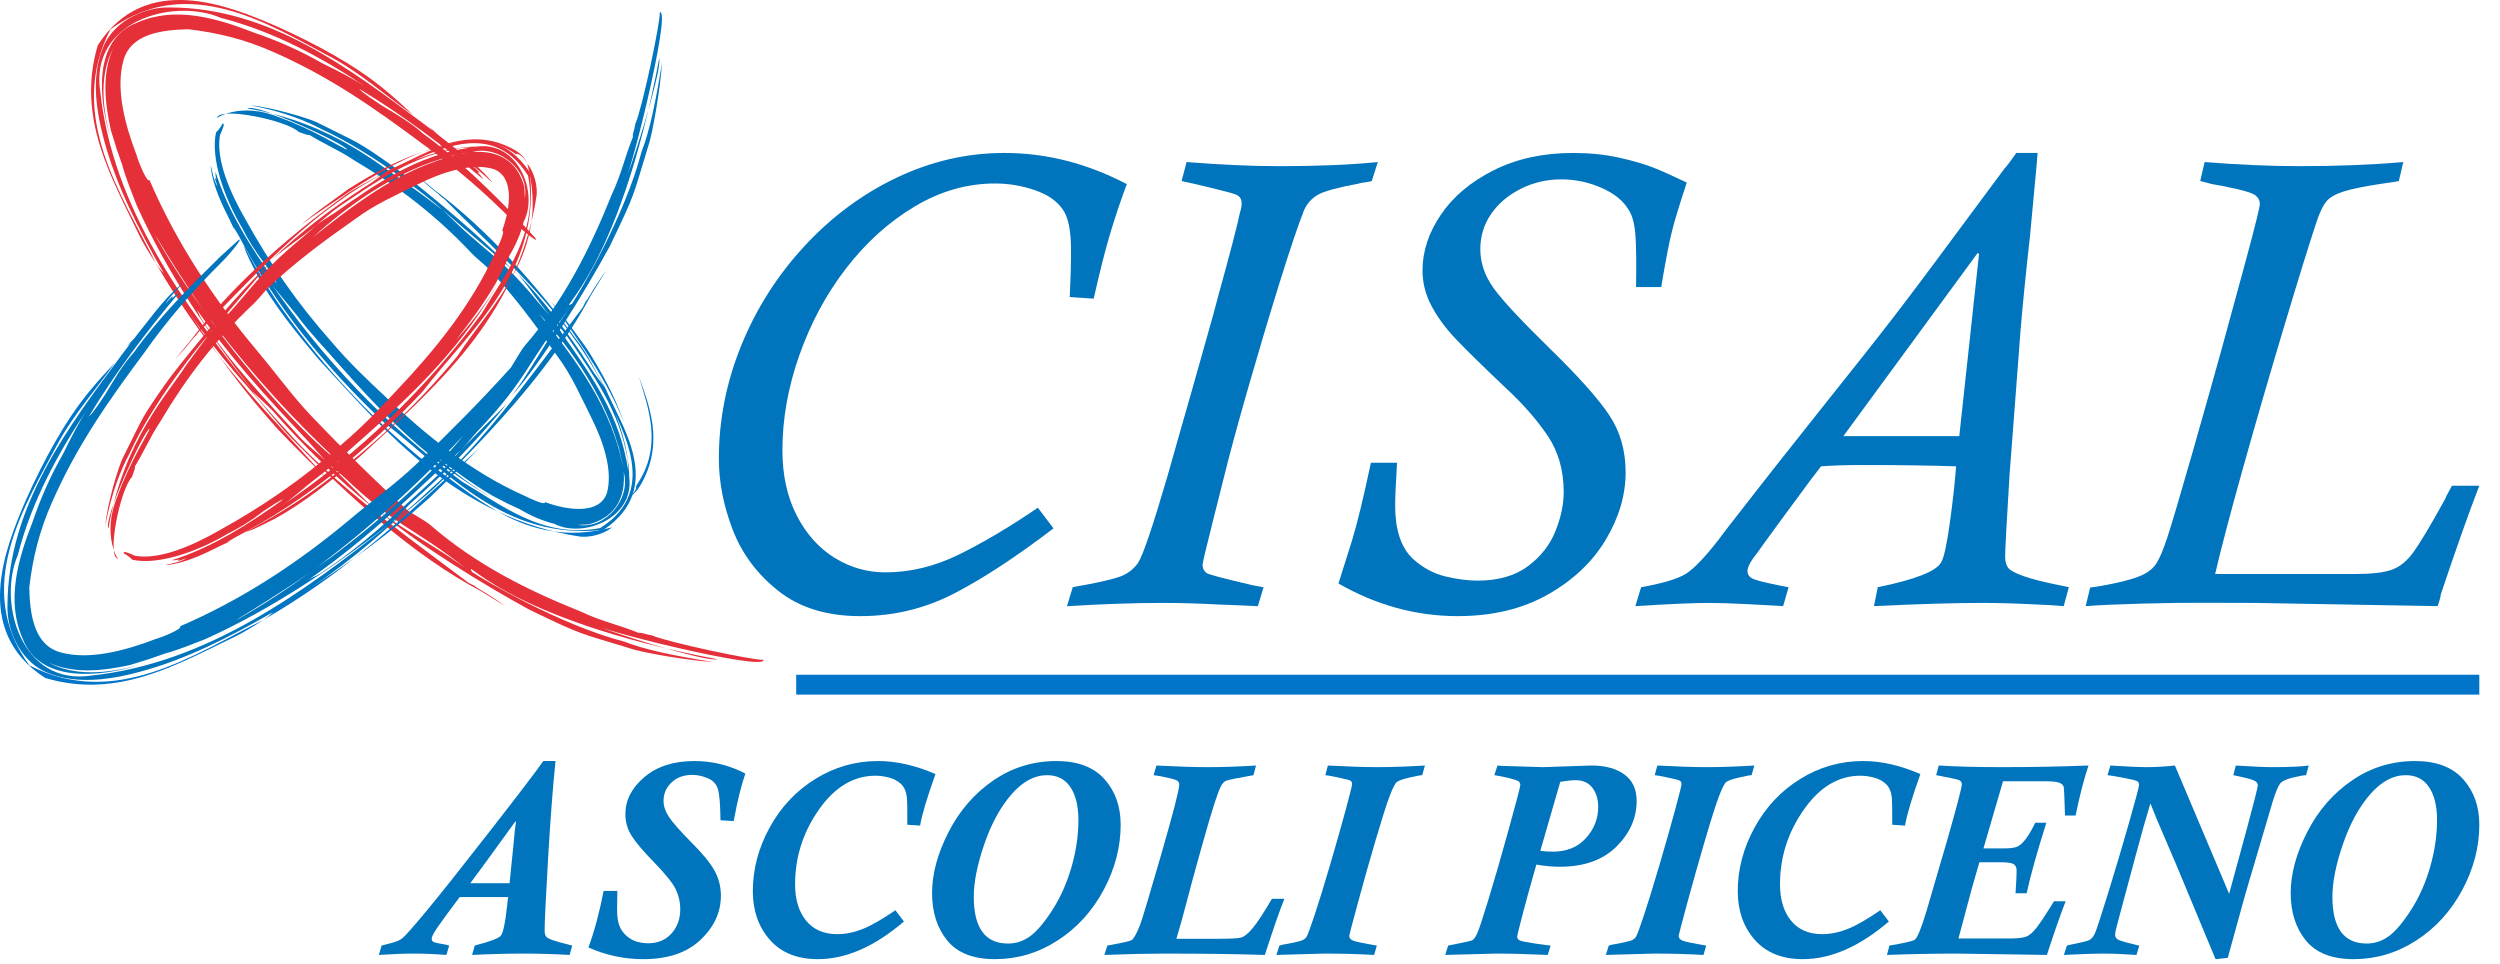
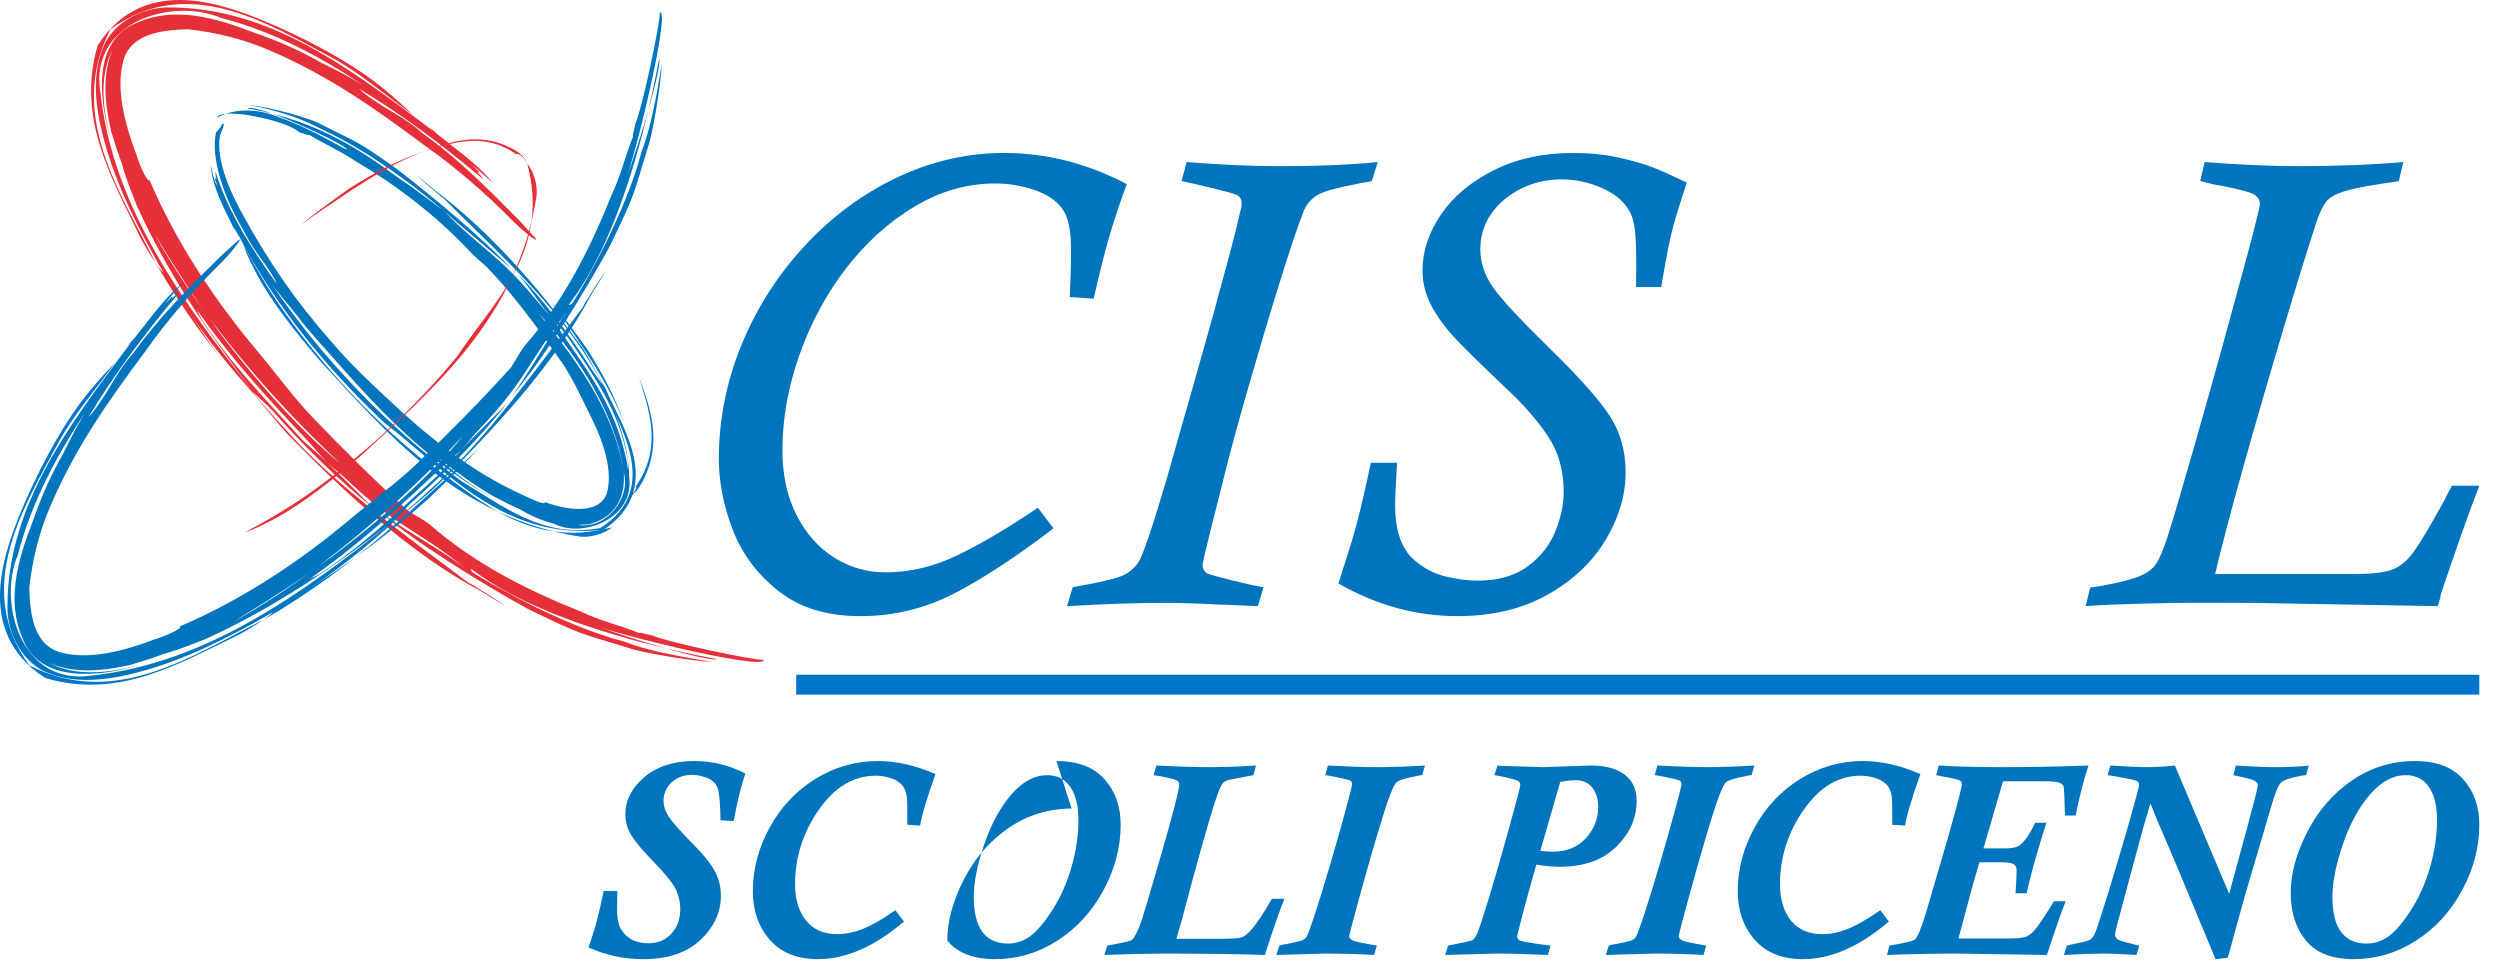
<svg xmlns="http://www.w3.org/2000/svg" width="100%" height="100%" viewBox="0 0 464 179" version="1.1" xml:space="preserve" style="fill-rule:evenodd;clip-rule:evenodd;stroke-linejoin:round;stroke-miterlimit:2;">
  <g id="loghi">
    <path d="M192.625,94.233l2.904,3.83c-6.936,5.294 -13.102,9.332 -18.495,12.115c-5.404,2.781 -11.192,4.176 -17.375,4.176c-6.186,0 -11.251,-1.562 -15.189,-4.674c-3.945,-3.115 -6.772,-6.906 -8.485,-11.379c-1.716,-4.47 -2.566,-8.856 -2.566,-13.155c0,-7.21 1.389,-14.226 4.165,-21.045c2.774,-6.818 6.672,-12.951 11.694,-18.391c5.018,-5.441 10.736,-9.686 17.153,-12.741c6.417,-3.054 13.075,-4.581 19.971,-4.581c7.795,0 15.37,1.928 22.734,5.789c-1.024,2.72 -2.011,5.634 -2.957,8.732c-0.944,3.098 -2.008,7.274 -3.189,12.523l-4.447,-0.298c0.154,-2.998 0.238,-5.898 0.238,-8.702c0,-3.711 -0.532,-6.257 -1.596,-7.638c-1.067,-1.54 -2.797,-2.713 -5.182,-3.523c-2.386,-0.809 -4.828,-1.215 -7.308,-1.215c-5.209,0 -10.2,1.436 -14.978,4.296c-4.771,2.86 -8.994,6.672 -12.66,11.426c-3.671,4.758 -6.561,10.114 -8.673,16.076c-2.111,5.955 -3.165,11.858 -3.165,17.699c0,4.62 0.877,8.649 2.634,12.081c1.752,3.433 4.088,6.056 7.009,7.876c2.921,1.814 6.079,2.721 9.471,2.721c4.578,0 9.107,-1.088 13.584,-3.279c4.48,-2.189 9.385,-5.096 14.708,-8.719" style="fill:#0075bd;fill-rule:nonzero;" />
    <path d="M255.725,30.075l-1.12,3.523c-0.08,0.04 -0.298,0.09 -0.65,0.148c-0.354,0.063 -0.722,0.12 -1.097,0.177c-0.374,0.06 -0.599,0.11 -0.676,0.15c-3.827,0.71 -6.327,1.389 -7.511,2.041c-1.177,0.652 -2.071,1.626 -2.653,2.931c-1.064,2.68 -2.57,7.15 -4.52,13.4c-1.947,6.256 -3.901,12.808 -5.869,19.65c-1.967,6.841 -3.499,12.512 -4.6,17.016c-0.04,0.193 -0.689,2.777 -1.95,7.745c-1.259,4.972 -1.884,7.639 -1.884,7.993c0,0.595 0.231,1.087 0.706,1.479c0.311,0.277 3.202,1.044 8.672,2.309l1.944,0.354l-1.061,3.523c-1.887,-0.104 -4.226,-0.204 -7.023,-0.304c-3.851,-0.208 -7.394,-0.308 -10.619,-0.308c-5.236,0 -11.161,0.2 -17.786,0.612l1.068,-3.523c0.036,0 0.177,-0.03 0.411,-0.087c0.234,-0.057 0.552,-0.12 0.944,-0.181c0.391,-0.056 0.789,-0.124 1.187,-0.208c3.544,-0.669 5.852,-1.257 6.916,-1.776c1.061,-0.508 1.947,-1.258 2.663,-2.244c0.9,-1.379 2.71,-6.709 5.427,-15.98c0.117,-0.468 0.836,-2.998 2.148,-7.575c1.321,-4.573 2.135,-7.433 2.453,-8.582c0.822,-2.96 1.722,-6.119 2.679,-9.495c0.967,-3.372 1.687,-5.988 2.155,-7.842c2.128,-7.655 3.486,-12.861 4.075,-15.625c0.197,-0.589 0.295,-1.144 0.295,-1.656c0,-0.786 -0.339,-1.317 -1.004,-1.596c-0.392,-0.197 -1.938,-0.622 -4.631,-1.271c-2.7,-0.652 -4.54,-1.077 -5.514,-1.275l0.937,-3.523c6.374,0.509 12.135,0.767 17.291,0.767c7.086,0 13.155,-0.258 18.197,-0.767" style="fill:#0075bd;fill-rule:nonzero;" />
    <path d="M254.441,85.881l4.852,0c-0.118,2.048 -0.211,3.718 -0.269,4.999c-0.057,1.278 -0.083,2.275 -0.083,2.981c0,4.459 1.08,7.735 3.255,9.823c1.82,1.656 3.821,2.751 6.016,3.286c2.191,0.528 4.199,0.796 6.012,0.796c3.831,0 6.943,-0.887 9.335,-2.663c2.389,-1.774 4.098,-3.942 5.122,-6.504c1.031,-2.567 1.542,-4.989 1.542,-7.278c0,-4.024 -0.993,-7.501 -2.97,-10.438c-1.992,-2.941 -4.491,-5.805 -7.508,-8.612c-4.491,-4.252 -7.693,-7.391 -9.606,-9.414c-1.911,-2.032 -3.409,-4.08 -4.49,-6.15c-1.087,-2.061 -1.629,-4.239 -1.629,-6.524c0,-3.543 1.137,-6.99 3.405,-10.335c2.266,-3.35 5.531,-6.093 9.787,-8.241c4.266,-2.145 9.191,-3.218 14.794,-3.218c3.036,0 5.866,0.291 8.489,0.873c2.62,0.585 4.741,1.201 6.36,1.844c1.619,0.641 3.687,1.568 6.21,2.776c-1.339,4.065 -2.249,7.043 -2.724,8.936c-0.475,1.891 -1.044,4.765 -1.712,8.632l-0.302,1.834l-4.677,0c0.077,-4.38 0.04,-7.598 -0.117,-9.673c-0.16,-2.067 -0.575,-3.617 -1.245,-4.64c-0.987,-1.696 -2.676,-3.065 -5.062,-4.112c-2.392,-1.043 -4.868,-1.569 -7.434,-1.569c-2.723,0 -5.253,0.595 -7.585,1.777c-2.326,1.184 -4.156,2.743 -5.477,4.673c-1.321,1.938 -1.984,4.106 -1.984,6.508c0,2.526 0.82,4.935 2.463,7.22c1.635,2.288 5.185,6.093 10.639,11.419c5.212,5.089 8.829,9.154 10.847,12.191c2.017,3.038 3.021,6.569 3.021,10.593c0,4.22 -1.231,8.392 -3.697,12.514c-2.466,4.122 -6.056,7.514 -10.766,10.177c-4.714,2.661 -10.289,3.992 -16.719,3.992c-7.692,0 -15.066,-2.021 -22.119,-6.053c1.101,-3.436 1.93,-6.056 2.486,-7.872c0.549,-1.811 1.098,-3.861 1.652,-6.15c0.549,-2.288 1.182,-5.085 1.888,-8.398" style="fill:#0075bd;fill-rule:nonzero;" />
-     <path d="M342.126,80.95l21.516,0l3.663,-33.785l-0.234,-0.234l-24.946,34.019Zm41.849,28.041l-0.947,3.506c-2.051,-0.163 -4.095,-0.277 -6.143,-0.355c-3.236,-0.164 -6.307,-0.24 -9.224,-0.24c-4.889,0 -11.506,0.197 -19.857,0.595l0.71,-3.506c6.931,-1.419 10.853,-2.958 11.759,-4.617c0.512,-0.833 1.044,-3.215 1.593,-7.163c0.552,-3.951 0.95,-7.505 1.185,-10.659c-4.651,-0.162 -10.419,-0.242 -17.315,-0.242c-3.075,0 -5.657,0.08 -7.745,0.242c-0.471,0.631 -0.823,1.08 -1.041,1.358c-0.214,0.277 -0.518,0.672 -0.913,1.184c-0.826,1.104 -2.633,3.56 -5.41,7.34c-2.777,3.794 -4.226,5.786 -4.343,5.99c-1.302,1.615 -1.95,2.799 -1.95,3.552c0,0.589 0.277,1.041 0.829,1.359c0.553,0.314 2.205,0.746 4.966,1.302c1.184,0.241 1.789,0.354 1.83,0.354l-1.004,3.506c-1.262,-0.083 -3.39,-0.203 -6.388,-0.355c-3.074,-0.164 -5.573,-0.24 -7.501,-0.24c-2.602,0 -7.116,0.197 -13.54,0.595l1.065,-3.506c3.981,-0.709 6.727,-1.529 8.247,-2.456c1.516,-0.93 3.576,-3.071 6.176,-6.427c0.471,-0.673 1.508,-2.02 3.105,-4.054c1.592,-2.032 3.034,-3.875 4.313,-5.535c1.278,-1.656 2.468,-3.172 3.576,-4.556l7.862,-9.917c3.701,-4.644 6.414,-8.057 8.127,-10.222c1.717,-2.164 3.507,-4.453 5.377,-6.875c1.873,-2.423 4.416,-5.788 7.628,-10.101c3.209,-4.306 7.559,-10.165 13.035,-17.568c0.275,-0.271 0.666,-0.767 1.178,-1.476c0.515,-0.709 0.849,-1.181 1.007,-1.415l3.962,0c-0.041,0.632 -0.225,2.727 -0.563,6.287c-0.335,3.563 -0.622,6.625 -0.856,9.183c-0.278,2.403 -0.592,5.354 -0.951,8.861c-0.351,3.499 -0.628,6.483 -0.826,8.946c-0.194,2.459 -0.442,5.697 -0.736,9.716c-0.298,4.011 -0.72,9.562 -1.272,16.645c-0.548,8.926 -0.826,14.015 -0.826,15.279c0,0.868 0.178,1.546 0.533,2.045c0.35,0.489 1.311,1.017 2.867,1.573c1.558,0.548 3.81,1.12 6.768,1.713c1.181,0.241 1.733,0.354 1.653,0.354" style="fill:#0075bd;fill-rule:nonzero;" />
    <path d="M408.361,33.598l0.82,-3.522c6.361,0.508 12.229,0.762 17.612,0.762c7.006,0 13.426,-0.254 19.261,-0.762l-0.833,3.522c-0.511,0.121 -1.515,0.278 -3.014,0.476c-3.196,0.471 -5.577,0.953 -7.157,1.445c-1.572,0.495 -2.663,1.117 -3.279,1.867c-0.612,0.746 -1.211,1.994 -1.8,3.727c-1.375,4.142 -3.388,10.63 -6.032,19.465c-2.653,8.83 -5.173,17.515 -7.568,26.053c-2.392,8.542 -4.145,15.177 -5.242,19.907l25.862,0c3.151,0 5.464,-0.267 6.942,-0.795c1.479,-0.533 2.818,-1.626 4.019,-3.286c1.207,-1.656 3.168,-4.948 5.885,-9.883c0.113,-0.315 0.304,-0.697 0.555,-1.148c0.261,-0.455 0.491,-0.88 0.683,-1.271l5.085,0c-1.854,4.757 -4.236,11.479 -7.156,20.178c0,0.267 -0.094,0.709 -0.295,1.311c-0.191,0.606 -0.294,0.891 -0.294,0.853c-0.117,0 -6.856,-0.124 -20.212,-0.354l-13.601,-0.241c-3.101,0 -6.152,-0.01 -9.153,-0.027c-3.005,-0.023 -6.813,0.027 -11.419,0.141c-4.607,0.12 -8.244,0.277 -10.928,0.481l0.83,-3.449c0.12,0 0.887,-0.114 2.302,-0.351c3.189,-0.585 5.497,-1.181 6.916,-1.774c1.418,-0.589 2.432,-1.361 3.044,-2.308c0.616,-0.944 1.295,-2.539 2.041,-4.788c0.9,-2.76 2.51,-8.2 4.828,-16.32c2.316,-8.124 4.066,-14.32 5.243,-18.599c1.178,-4.273 2.466,-8.977 3.854,-14.103c1.399,-5.122 2.289,-8.515 2.683,-10.171c0.392,-1.615 0.589,-2.543 0.589,-2.78c0,-0.629 -0.274,-1.16 -0.826,-1.596c-0.435,-0.357 -1.593,-0.749 -3.473,-1.181c-1.883,-0.431 -3.379,-0.729 -4.48,-0.89" style="fill:#0075bd;fill-rule:nonzero;" />
    <path d="M28.097,42.425c2.652,4.818 5.564,9.41 8.683,13.771c8.269,12.01 18.98,23.9 26.362,29.784c-9.377,-8.702 -18.311,-18.629 -26.362,-29.784c7.804,10.509 1.626,3.277 -7.482,-11.756c-0.226,-0.338 -0.714,-1.058 -1.201,-2.015m-2.702,-4.246c-0.984,-2.547 -2.009,-4.978 -2.734,-7.649l-0.958,-2.728l-1.133,-3.648c-1.096,-4.978 -1.722,-10.457 0.434,-15.133c-2.453,4.554 -2.19,10.546 -0.436,16.787c-2.298,-7.355 -3.386,-18.459 4.892,-21.607c7.065,-3.118 14.79,-0.833 21.648,1.842c4.334,1.468 8.561,3.326 12.702,5.702c3.012,1.456 5.93,2.944 8.632,4.754c-8.442,-5.714 -17.543,-10.635 -27.45,-13.181c-8.889,-3.807 -24.402,0.64 -22.385,13.682c2.32,21.528 15.439,39.32 28.53,55.847c-8.425,-10.941 -15.995,-22.023 -21.742,-34.668m70.027,3.064c-5.521,-5.586 -10.872,-10.212 -16.796,-14.381c-8.971,-6.683 -17.314,-12.582 -27.983,-17.252c-5.319,-2.357 -10.376,-3.555 -15.699,-4.179c-4.921,0.119 -10.759,0.822 -12.068,5.918c-1.385,5.074 0.23,11.614 2.507,17.526c0.357,1.338 1.958,5.148 2.36,4.536c4.963,11.575 11.949,22.124 19.906,31.609c3.36,3.979 6.552,8.419 10.156,12.215c5.889,6.158 11.796,12.019 17.974,17.6c0.98,0.632 3.181,1.859 3.926,2.467c8.638,7.527 18.284,12.275 28.156,16.235c3.793,1.802 7.006,2.431 10.702,3.938c0.434,-0.151 1.295,0.292 2.422,0.445c2.83,1.269 19.139,4.713 20.719,4.538c0.596,2.3 -32.574,-5.977 -31.837,-6.76c0.558,0.777 21.167,7.298 23.257,6.655c-39.883,-7.535 -47.285,-19.464 -45.518,-16.184c2.235,1.479 16.198,9.787 28.325,12.938c3.59,1.43 9.04,2.584 16.38,3.754c-4.411,-0.222 -13.479,-1.794 -15.501,-2.562c-9.538,-2.935 -8.224,-2.164 -18.516,-7.116c-8.209,-4.461 -21.996,-12.932 -27.965,-18.379c3.198,2.723 11.884,7.377 16.663,11.104c-10.391,-8.214 -13.037,-7.745 -23.147,-17.371c-0.941,-0.888 -2.162,-1.79 -3.332,-2.906c-1.028,-1.152 -1.994,-2.24 -3.215,-3.608c-7.816,-8.286 -14.62,-15.683 -21.042,-24.941c0.583,0.771 0.691,1.447 1.237,2.272c5.343,8.147 11.162,14.079 18.037,21.663c1.312,1.472 3.538,3.121 4.983,4.614c3.048,2.918 5.703,5.607 8.513,8.416c-6.201,-4.945 -12.861,-11.441 -18.445,-17.829c-1.229,-1.258 -2.844,-2.683 -3.847,-3.638c2.473,3.066 5.19,5.924 7.847,8.865c9.484,10.18 24.408,20.653 32.348,26.708c0.269,0.132 0.536,0.268 1.068,0.535l0.468,0.359c1.679,0.994 3.651,2.232 5.365,3.49l-4.587,-2.83c-12.475,-6.575 -24.543,-17.589 -35.124,-28.356c-2.356,-2.4 -5.764,-6.824 -7.982,-9.343c-6.618,-7.346 -12.737,-15.756 -17.57,-24.521c-4.354,-7.886 -8.305,-16.132 -10.138,-25.226c-0.847,-4.487 -1.153,-9.507 0.997,-14.145c2.295,-4.574 7.799,-6.88 12.161,-6.733c18.53,0.06 33.36,11.437 46.824,21.425l1.898,1.441l-0.7,-0.773l1.663,1.513c3.413,2.771 7.017,5.209 9.824,8.51c1.119,1.379 -2.232,-2.165 -3.478,-2.757c0.759,0.595 1.43,1.306 1.43,1.306c0,0 -0.223,-0.022 -0.448,-0.048c0.587,0.459 0.805,0.881 1.128,1.315c-7.249,-6.13 -14.875,-11.89 -23.065,-16.836c0.742,0.907 3.156,2.374 4.255,3.142c2.711,1.623 5.45,3.215 7.597,5.181c6.576,4.694 12.474,10.626 17.907,16.156l2.856,3.141c1.104,1.36 -1.822,-0.847 -3.856,-2.856" style="fill:#e52f39;fill-rule:nonzero;" />
    <path d="M61.916,10.87c5.275,2.915 9.906,7.046 14.756,10.468c-1.674,-1.555 -3.155,-2.955 -5.246,-4.677c-5.64,-4.672 -12.977,-8.575 -20.031,-11.757c-8.946,-3.884 -24.43,-10.243 -33.243,3.49c-4.077,13.638 2.742,24.898 7.81,35.504c0.518,1.069 1.858,3.324 2.949,4.954c-6.314,-12.826 -16.657,-27.41 -8.416,-43.404c14.529,-10.637 29.781,-0.747 41.421,5.422" style="fill:#e52f39;fill-rule:nonzero;" />
-     <path d="M51.695,79.812c3.02,3.164 6.102,6.218 9.104,9.139c-2.546,-2.842 -6.067,-6.583 -8.835,-9.7c-3.977,-4.289 -7.835,-8.706 -11.385,-13.289c3.357,4.737 7.036,9.32 11.116,13.85" style="fill:#e52f39;fill-rule:nonzero;" />
    <path d="M28.91,48.851l1.867,3.122c2.932,4.76 6.193,9.479 9.801,13.988c-3.62,-4.925 -6.81,-10.084 -9.96,-15.344c-0.249,0.172 -0.949,-0.616 -1.708,-1.766" style="fill:#e52f39;fill-rule:nonzero;" />
    <path d="M42.426,115.888c4.818,-2.651 9.414,-5.566 13.771,-8.686c12.01,-8.268 23.9,-18.979 29.786,-26.362c-8.708,9.377 -18.634,18.315 -29.786,26.362c10.509,-7.804 3.28,-1.626 -11.757,7.485c-0.337,0.223 -1.054,0.714 -2.014,1.201m-4.244,2.702c-2.549,0.984 -4.98,2.009 -7.648,2.735l-2.731,0.959l-3.646,1.133c-4.98,1.091 -10.459,1.72 -15.136,-0.441c4.552,2.459 10.55,2.195 16.788,0.441c-7.354,2.301 -18.459,3.383 -21.606,-4.894c-3.119,-7.066 -0.836,-14.79 1.838,-21.649c1.468,-4.335 3.326,-8.561 5.702,-12.705c1.457,-3.009 2.944,-5.929 4.751,-8.632c-5.711,8.445 -10.631,17.546 -13.178,27.454c-3.802,8.888 0.64,24.398 13.686,22.387c21.529,-2.32 39.319,-15.442 55.843,-28.529c-10.94,8.422 -22.02,15.991 -34.663,21.741m3.06,-70.032c-5.587,5.523 -10.212,10.872 -14.382,16.795c-6.68,8.972 -12.581,17.314 -17.252,27.983c-2.354,5.32 -3.556,10.379 -4.176,15.699c0.119,4.924 0.822,10.759 5.921,12.071c5.071,1.388 11.615,-0.227 17.524,-2.507c1.337,-0.355 5.147,-1.957 4.535,-2.357c11.575,-4.966 22.121,-11.949 31.609,-19.909c3.98,-3.357 8.419,-6.552 12.218,-10.153c6.158,-5.893 12.016,-11.799 17.597,-17.977c0.632,-0.98 1.859,-3.184 2.467,-3.926c7.527,-8.637 12.272,-18.286 16.235,-28.156c1.799,-3.796 2.428,-7.008 3.935,-10.705c-0.15,-0.433 0.295,-1.295 0.445,-2.422c1.272,-2.83 4.714,-19.138 4.538,-20.722c2.3,-0.592 -5.974,32.577 -6.756,31.841c0.776,-0.558 7.291,-21.167 6.651,-23.257c-7.532,39.883 -19.461,47.288 -16.181,45.52c1.479,-2.235 9.787,-16.201 12.935,-28.325c1.43,-3.593 2.583,-9.043 3.756,-16.383c-0.227,4.411 -1.796,13.482 -2.563,15.501c-2.933,9.538 -2.162,8.224 -7.114,18.519c-4.462,8.207 -12.932,21.997 -18.379,27.969c2.722,-3.202 7.376,-11.887 11.101,-16.669c-8.212,10.39 -7.742,13.04 -17.367,23.15c-0.89,0.943 -1.788,2.161 -2.907,3.334c-1.156,1.028 -2.241,1.994 -3.609,3.212c-8.286,7.816 -15.682,14.621 -24.943,21.043c0.774,-0.584 1.453,-0.692 2.278,-1.238c8.147,-5.343 14.076,-11.162 21.659,-18.037c1.476,-1.311 3.122,-3.538 4.615,-4.98c2.918,-3.054 5.607,-5.705 8.419,-8.513c-4.946,6.199 -11.441,12.862 -17.83,18.442c-1.263,1.229 -2.685,2.844 -3.637,3.847c3.063,-2.473 5.921,-5.19 8.861,-7.847c10.184,-9.482 20.654,-24.408 26.708,-32.351c0.133,-0.266 0.266,-0.535 0.535,-1.068l0.36,-0.467c0.995,-1.677 2.232,-3.648 3.49,-5.362l-2.83,4.583c-6.572,12.478 -17.589,24.547 -28.356,35.127c-2.4,2.357 -6.824,5.764 -9.343,7.983c-7.345,6.62 -15.759,12.736 -24.521,17.568c-7.886,4.355 -16.133,8.31 -25.226,10.142c-4.487,0.845 -9.507,1.153 -14.144,-1c-4.575,-2.297 -6.884,-7.799 -6.734,-12.161c0.054,-18.529 11.433,-33.36 21.422,-46.823l1.442,-1.899l-0.777,0.697l1.516,-1.663c2.768,-3.413 5.21,-7.016 8.507,-9.821c1.38,-1.122 -2.161,2.23 -2.754,3.476c0.596,-0.759 1.304,-1.431 1.304,-1.431c0,0 -0.023,0.224 -0.046,0.448c0.456,-0.587 0.879,-0.804 1.312,-1.128c-6.127,7.249 -11.886,14.878 -16.833,23.066c0.907,-0.743 2.374,-3.157 3.142,-4.253c1.623,-2.714 3.215,-5.453 5.181,-7.601c4.694,-6.574 10.623,-12.472 16.156,-17.903l3.141,-2.858c1.36,-1.105 -0.847,1.822 -2.855,3.856" style="fill:#0075bd;fill-rule:nonzero;" />
    <path d="M10.868,82.064c2.915,-5.274 7.045,-9.906 10.467,-14.756c-1.555,1.674 -2.954,3.155 -4.677,5.246c-4.674,5.641 -8.578,12.981 -11.756,20.031c-3.884,8.95 -10.241,24.433 3.493,33.247c13.634,4.079 24.9,-2.743 35.504,-7.808c1.068,-0.519 3.323,-1.861 4.954,-2.949c-12.824,6.314 -27.413,16.657 -43.402,8.414c-10.642,-14.528 -0.753,-29.781 5.417,-41.425" style="fill:#0075c9;fill-rule:nonzero;" />
    <path d="M79.814,92.291c3.16,-3.022 6.217,-6.102 9.138,-9.107c-2.842,2.549 -6.584,6.068 -9.7,8.836c-4.289,3.976 -8.705,7.837 -13.286,11.387c4.734,-3.359 9.32,-7.037 13.847,-11.116" style="fill:#0075c9;fill-rule:nonzero;" />
    <path d="M48.854,115.075l3.122,-1.867c4.756,-2.935 9.478,-6.195 13.991,-9.801c-4.932,3.617 -10.088,6.808 -15.348,9.96c0.172,0.246 -0.618,0.946 -1.765,1.708" style="fill:#0075c9;fill-rule:nonzero;" />
    <path d="M107.275,97.41c5.158,0.897 9.807,-4.85 8.512,-9.677c-1.79,-12.764 -10.529,-23.796 -15.779,-29.572c6.609,8.388 13.887,17.606 15.779,29.572c-0.895,-5.615 -1.371,-6.317 -0.714,-3.861c0.349,1.314 3.292,10.946 -5.711,13.436c-0.354,0.04 -1.13,0.077 -2.087,0.102m-4.383,-0.187c-2.32,-0.586 -4.376,-1.49 -6.39,-2.697l-2.219,-1.028l-2.852,-1.473c-3.76,-2.21 -7.232,-4.762 -10.609,-7.451c3.209,2.915 6.773,5.736 11.58,8.456c-12.478,-6.937 -21.016,-15.841 -29.54,-25.447c-2.544,-2.957 -5.326,-5.768 -7.728,-9.008c-1.728,-2.244 -3.669,-4.264 -5.184,-6.538c9.648,14.325 21.75,27.005 35.872,37.393c7.379,4.351 14.889,10.586 25.557,8.586c11.831,-7.388 3.091,-19.634 0.332,-26.702c2.646,5.284 4.923,10.895 5.073,17.226c1.006,7.669 -8.637,11.428 -13.892,8.683m-62.061,-72.152c-0.807,4.581 1.875,10.677 4.716,15.629c4.482,8.082 9.36,15.26 16.003,22.765c3.221,3.8 6.558,6.973 10.113,10.285c7.049,6.669 15.499,13.706 25.45,18.159c1.046,0.498 4.156,2.02 4.032,1.28c4.716,1.717 10.189,2.161 11.495,-1.675c1.139,-4.056 -0.597,-9.399 -2.822,-13.866c-1.912,-3.813 -3.742,-8.05 -6.379,-11.566c-4.085,-5.821 -8.277,-11.544 -13.158,-16.595c-0.728,-0.66 -2.36,-2.012 -2.89,-2.632c-6.612,-7.039 -13.844,-12.495 -21.609,-17.073c-2.954,-1.963 -5.481,-2.98 -8.348,-4.739c-0.377,0.079 -1.085,-0.249 -1.974,-0.547c-2.269,-2.218 -15.21,-4.841 -15.184,-2.504c-0.527,0.048 4.413,-3.235 11.608,-0.193c6.573,2.34 12.604,6.295 12.505,5.935c-0.272,-0.983 -16.757,-8.64 -18.482,-7.615c16.383,2.794 25.246,11.258 30.281,14.422c5.11,3.694 6.354,4.852 5.526,4.062c-1.66,-1.515 -12.294,-10.192 -21.892,-14.56c-2.847,-1.541 -7.238,-3.352 -13.289,-4.482c3.632,0.267 11.096,2.445 12.717,3.357c7.515,3.807 6.589,2.898 14.45,8.476c6.266,4.79 16.717,13.507 21.255,18.586c-2.609,-2.423 -8.986,-7.6 -12.782,-11.056c7.824,7.968 10.045,7.92 17.552,16.988c0.694,0.847 1.533,1.796 2.459,2.813c0.816,1.026 1.45,2.09 2.292,3.405c5.49,7.881 10.606,15.053 12.113,25.155c-0.031,-0.9 -0.028,-1.419 -0.156,-2.303c-1.575,-8.639 -5.782,-14.586 -10.62,-21.77c-0.938,-1.394 -2.459,-3.167 -3.629,-4.487c-2.303,-2.728 -4.008,-5.459 -6.176,-8.011c4.678,4.758 9.471,11.053 13.38,17.167c0.779,1.294 1.912,2.756 2.62,3.721c-1.603,-2.999 -3.328,-5.917 -5.351,-8.625c-6.779,-9.779 -18.246,-19.923 -24.115,-25.968c-0.204,-0.148 -0.38,-0.329 -0.8,-0.607l-0.345,-0.353c-1.284,-1.026 -2.782,-2.292 -4.057,-3.541l3.488,2.9c9.487,7.107 18.6,17.255 26.206,27.708c1.853,2.206 3.895,6.589 5.391,9.067c2.668,6.476 11.291,18.298 -0.405,26.151c-18.6,2.082 -29.249,-11.1 -40.719,-19.907c-10.813,-10.192 -20.309,-21.787 -26.952,-34.594l-1.011,-1.729l0.289,0.823l-0.796,-1.704c-1.62,-3.251 -3.298,-6.617 -3.691,-10.073c-0.063,-1.436 0.391,2.473 1.235,3.388c-0.303,-0.745 -0.547,-1.498 -0.507,-1.504l0.283,0.218c-0.184,-0.561 -0.133,-0.944 -0.15,-1.373c2.277,7.316 6.646,14.222 11.328,20.747c-0.28,-0.944 -1.682,-2.867 -2.288,-3.821c-1.655,-2.105 -3.037,-4.36 -4.108,-6.519c-3.337,-5.592 -5.881,-12.923 -4.839,-17.708c0.561,-0.561 0.918,-1.025 1.165,-1.601c0.589,-0.249 0.104,0.933 -0.428,2.094" style="fill:#0075bd;fill-rule:nonzero;" />
    <path d="M53.222,58.535c-3.003,-4.107 -5.629,-8.583 -8.003,-13.003c0.586,1.876 1.44,3.357 2.459,5.405c2.935,5.44 7.34,10.887 11.535,15.83c12.465,13.507 25.824,29.376 48.368,32.813c1.162,0.176 3.926,-0.051 6.008,-1.697c-16.481,4.342 -25.883,-6.598 -35.701,-12.997c-9.417,-7.731 -17.601,-16.609 -24.666,-26.351" style="fill:#0075c9;fill-rule:nonzero;" />
    <path d="M108.923,64.711c-2.232,-3.012 -4.326,-6.113 -6.637,-8.802c1.937,2.573 4.317,6.306 6.343,9.233c2.725,4.217 5.351,8.544 7.198,13.368c-1.66,-4.899 -4.102,-9.371 -6.904,-13.799" style="fill:#0075c9;fill-rule:nonzero;" />
    <path d="M115.92,92.719c1.693,-0.648 2.657,-2.004 3.463,-3.606c3.704,-7.241 1.151,-13.801 -0.82,-19.275c1.693,5.838 4.631,12.972 -0.542,20.409c0.278,0.211 -0.281,1.593 -2.101,2.472" style="fill:#0075c9;fill-rule:nonzero;" />
-     <path d="M97.408,36.706c0.887,-5.155 -4.855,-9.805 -9.683,-8.51c-12.767,1.79 -23.798,10.527 -29.571,15.776c8.385,-6.609 17.606,-13.883 29.571,-15.776c-5.614,0.896 -6.317,1.371 -3.863,0.714c1.32,-0.351 10.945,-3.289 13.442,5.708c0.039,0.355 0.073,1.131 0.104,2.088m-0.187,4.383c-0.584,2.319 -1.487,4.379 -2.694,6.393l-1.028,2.218l-1.473,2.853c-2.207,3.761 -4.762,7.232 -7.451,10.609c2.916,-3.21 5.737,-6.773 8.457,-11.581c-6.938,12.479 -15.842,21.017 -25.448,29.541c-2.957,2.544 -5.767,5.325 -9.005,7.728c-2.244,1.728 -4.264,3.669 -6.538,5.184c14.325,-9.646 26.999,-21.751 37.39,-35.875c4.351,-7.377 10.592,-14.892 8.578,-25.557c-7.388,-11.825 -19.638,-3.091 -26.705,-0.33c5.283,-2.645 10.897,-4.925 17.226,-5.076c7.669,-1.003 11.431,8.635 8.691,13.893m-72.152,62.069c4.584,0.799 10.68,-1.881 15.635,-4.72c8.082,-4.481 15.26,-9.359 22.762,-16.004c3.801,-3.219 6.974,-6.561 10.288,-10.114c6.666,-7.048 13.705,-15.498 18.155,-25.45c0.499,-1.045 2.02,-4.158 1.278,-4.031c1.72,-4.717 2.156,-10.187 -1.679,-11.495c-4.057,-1.142 -9.403,0.594 -13.867,2.818c-3.816,1.912 -8.054,3.742 -11.566,6.383c-5.825,4.082 -11.544,8.274 -16.595,13.161c-0.66,0.725 -2.011,2.356 -2.629,2.89c-7.04,6.611 -12.496,13.846 -17.071,21.611c-1.963,2.957 -2.98,5.481 -4.736,8.349c0.076,0.376 -0.252,1.087 -0.547,1.976c-2.218,2.267 -4.844,15.21 -2.504,15.185c0.048,0.526 -3.235,-4.414 -0.195,-11.613c2.339,-6.569 6.294,-12.602 5.934,-12.503c-0.983,0.272 -8.637,16.758 -7.615,18.484c2.794,-16.383 11.258,-25.249 14.419,-30.286c3.697,-5.108 4.853,-6.351 4.063,-5.527c-1.516,1.663 -10.19,12.297 -14.558,21.895c-1.541,2.85 -3.348,7.238 -4.479,13.292c0.263,-3.635 2.445,-11.097 3.357,-12.717c3.805,-7.518 2.895,-6.589 8.473,-14.45c4.787,-6.27 13.501,-16.725 18.58,-21.263c-2.421,2.612 -7.6,8.991 -11.053,12.787c7.966,-7.83 7.918,-10.05 16.983,-17.555c0.85,-0.697 1.798,-1.535 2.816,-2.461c1.022,-0.817 2.087,-1.453 3.402,-2.292c7.881,-5.493 15.059,-10.61 25.155,-12.116c-0.898,0.031 -1.416,0.028 -2.3,0.158c-8.64,1.573 -14.589,5.782 -21.773,10.618c-1.391,0.94 -3.167,2.462 -4.484,3.632c-2.728,2.302 -5.462,4.008 -8.015,6.177c4.763,-4.682 11.057,-9.472 17.167,-13.384c1.295,-0.78 2.76,-1.912 3.723,-2.62c-2.997,1.603 -5.915,3.331 -8.626,5.35c-9.779,6.782 -19.921,18.252 -25.963,24.125c-0.147,0.203 -0.329,0.376 -0.606,0.796l-0.354,0.348c-1.026,1.284 -2.292,2.779 -3.538,4.059l2.898,-3.489c7.104,-9.49 17.249,-18.606 27.705,-26.213c2.206,-1.855 6.586,-3.897 9.065,-5.393c6.475,-2.671 18.299,-11.286 26.152,0.405c2.099,18.603 -11.093,29.255 -19.898,40.719c-10.195,10.813 -21.781,20.314 -34.591,26.957l-1.731,1.008l0.822,-0.292l-1.703,0.802c-3.252,1.618 -6.618,3.292 -10.071,3.689c-1.436,0.062 2.47,-0.391 3.385,-1.239c-0.745,0.304 -1.498,0.55 -1.504,0.511l0.215,-0.281c-0.56,0.182 -0.943,0.131 -1.37,0.147c7.314,-2.277 14.223,-6.645 20.75,-11.328c-0.946,0.283 -2.87,1.683 -3.825,2.289c-2.105,1.655 -4.359,3.039 -6.518,4.108c-5.592,3.337 -12.921,5.881 -17.713,4.843c-0.559,-0.56 -1.023,-0.915 -1.595,-1.164c-0.247,-0.586 0.929,-0.101 2.09,0.428" style="fill:#e52f39;fill-rule:nonzero;" />
    <path d="M58.536,90.763c-4.105,3.004 -8.581,5.63 -13,8.001c1.873,-0.587 3.357,-1.437 5.405,-2.456c5.436,-2.936 10.887,-7.343 15.827,-11.539c13.504,-12.464 29.382,-25.82 32.807,-48.37c0.178,-1.161 -0.054,-3.926 -1.703,-6.006c4.36,16.479 -6.586,25.884 -12.982,35.702c-7.737,9.414 -16.612,17.601 -26.354,24.668" style="fill:#e52f39;fill-rule:nonzero;" />
    <path d="M64.703,35.06c-3.011,2.229 -6.113,4.325 -8.805,6.634c2.576,-1.938 6.306,-4.317 9.236,-6.34c4.215,-2.725 8.54,-5.354 13.365,-7.201c-4.898,1.66 -9.368,4.102 -13.796,6.907" style="fill:#e52f39;fill-rule:nonzero;" />
    <path d="M97.873,30.393c-0.552,-1.434 -1.691,-2.244 -3.051,-2.933c-6.13,-3.138 -11.685,-0.974 -16.323,0.695c4.943,-1.434 10.986,-3.924 17.28,0.462c0.182,-0.236 1.346,0.235 2.094,1.776" style="fill:#e52f39;fill-rule:nonzero;" />
    <rect x="147.774" y="125.232" width="312.386" height="3.689" style="fill:#0075c9;" />
-     <path d="M95.763,152.546l-0.101,-0.1c-5.111,7.061 -7.903,10.887 -8.374,11.475l7.289,0l0.682,-6.759c0.218,-2.438 0.386,-3.976 0.504,-4.616m10.441,22.951l-0.478,1.741c-2.926,-0.169 -5.742,-0.253 -8.449,-0.253c-2.977,0 -6.197,0.084 -9.66,0.253l0.504,-1.741c0.017,-0.015 0.126,-0.05 0.328,-0.099c2.539,-0.657 4.031,-1.224 4.477,-1.704c0.445,-0.478 0.845,-2.341 1.197,-5.585c0.068,-0.825 0.135,-1.363 0.203,-1.616l-9.004,0c-1.85,2.455 -3.178,4.264 -3.986,5.424c-0.806,1.16 -1.21,1.916 -1.21,2.27c0,0.336 0.13,0.558 0.391,0.668c0.261,0.109 0.987,0.265 2.182,0.466c0.084,0.018 0.202,0.051 0.353,0.102c0.167,0.05 0.277,0.074 0.327,0.074l-0.529,1.741c-2.186,-0.169 -4.212,-0.253 -6.078,-0.253c-1.749,0 -3.902,0.084 -6.457,0.253l0.505,-1.741l1.74,-0.453c0.924,-0.235 1.622,-0.529 2.093,-0.883c0.47,-0.353 1.955,-2.03 4.452,-5.031c2.497,-3.002 6.481,-8.017 11.954,-15.045c5.474,-7.027 8.731,-11.307 9.773,-12.838l2.271,0c-0.488,4.692 -0.946,10.707 -1.375,18.046c-0.429,7.339 -0.643,11.791 -0.643,13.355c0,0.521 0.079,0.9 0.24,1.134c0.159,0.237 0.575,0.472 1.248,0.707c0.672,0.236 1.882,0.572 3.631,1.008" style="fill:#0075bd;fill-rule:nonzero;" />
    <path d="M138.337,143.568c-0.79,2.338 -1.463,5.036 -2.018,8.096c-0.084,0.455 -0.134,0.699 -0.151,0.732l-2.446,-0.152c-0.034,-2.875 -0.19,-4.791 -0.467,-5.75c-0.277,-0.958 -0.907,-1.643 -1.892,-2.055c-0.983,-0.412 -1.946,-0.619 -2.887,-0.619c-1.564,0 -2.842,0.467 -3.833,1.4c-0.994,0.934 -1.489,2.073 -1.489,3.418c0,0.975 0.332,1.967 0.996,2.976c0.665,1.009 2.047,2.581 4.149,4.716c2.085,2.068 3.522,3.822 4.313,5.259c0.79,1.438 1.186,2.989 1.186,4.653c0,3.077 -1.262,5.81 -3.783,8.197c-2.523,2.388 -6.071,3.582 -10.644,3.582c-3.514,0 -6.902,-0.724 -10.164,-2.17c1.109,-3.01 2.051,-6.507 2.824,-10.492l2.548,0c-0.034,1.631 -0.051,2.758 -0.051,3.38c0,1.346 0.148,2.384 0.442,3.115c0.294,0.732 0.752,1.362 1.375,1.892c0.621,0.529 1.277,0.883 1.967,1.058c0.689,0.178 1.353,0.266 1.992,0.266c1.8,0 3.241,-0.606 4.326,-1.816c1.084,-1.211 1.626,-2.724 1.626,-4.54c0,-1.21 -0.261,-2.392 -0.781,-3.543c-0.522,-1.152 -1.884,-2.863 -4.086,-5.133c-2.052,-2.102 -3.451,-3.758 -4.199,-4.968c-0.749,-1.211 -1.123,-2.531 -1.123,-3.961c0,-2.589 1.173,-4.88 3.518,-6.872c2.346,-1.993 5.443,-2.989 9.294,-2.989c3.33,0 6.482,0.773 9.458,2.32" style="fill:#0075bd;fill-rule:nonzero;" />
    <path d="M173.622,143.669c-1.581,4.422 -2.531,7.608 -2.851,9.559l-2.37,-0.152c0,-3.01 -0.025,-4.708 -0.076,-5.095c-0.151,-1.126 -0.529,-1.962 -1.135,-2.509c-0.605,-0.546 -1.345,-0.934 -2.219,-1.16c-0.874,-0.227 -1.699,-0.34 -2.472,-0.34c-4.069,0 -7.575,2.101 -10.517,6.304c-2.943,4.205 -4.414,8.82 -4.414,13.847c0,2.825 0.681,5.073 2.043,6.747c1.363,1.673 3.287,2.51 5.776,2.51c1.547,0 3.123,-0.32 4.729,-0.959c1.606,-0.639 3.627,-1.799 6.066,-3.481l1.588,2.094c-5.448,4.657 -10.769,6.987 -15.964,6.987c-3.851,0 -6.828,-1.2 -8.929,-3.595c-2.102,-2.396 -3.152,-5.402 -3.152,-9.017c0,-4.086 1.042,-8.028 3.126,-11.828c2.085,-3.801 4.915,-6.806 8.488,-9.017c3.573,-2.211 7.453,-3.317 11.639,-3.317c3.38,0 6.927,0.808 10.644,2.422" style="fill:#0075bd;fill-rule:nonzero;" />
-     <path d="M187.089,175.121c1.547,0 2.951,-0.48 4.212,-1.438c1.261,-0.958 2.632,-2.602 4.111,-4.931c1.48,-2.328 2.64,-4.964 3.481,-7.906c0.841,-2.944 1.26,-5.827 1.26,-8.652c0,-2.589 -0.496,-4.624 -1.487,-6.103c-0.993,-1.48 -2.438,-2.22 -4.339,-2.22c-2.32,0 -4.51,1.178 -6.569,3.531c-2.061,2.354 -3.746,5.432 -5.058,9.231c-1.311,3.8 -1.966,7.071 -1.966,9.811c0,5.784 2.118,8.677 6.355,8.677m8.979,-33.873c3.934,0 6.906,1.119 8.916,3.354c2.008,2.238 3.013,5.062 3.013,8.475c0,4.136 -1.054,8.171 -3.165,12.106c-2.11,3.934 -4.956,7.058 -8.537,9.37c-3.582,2.312 -7.457,3.468 -11.627,3.468c-4.019,0 -6.97,-1.152 -8.852,-3.456c-1.884,-2.303 -2.826,-5.246 -2.826,-8.827c0,-3.548 1.022,-7.318 3.065,-11.312c2.043,-3.992 4.817,-7.188 8.323,-9.584c3.506,-2.396 7.402,-3.594 11.69,-3.594" style="fill:#0075bd;fill-rule:nonzero;" />
+     <path d="M187.089,175.121c1.547,0 2.951,-0.48 4.212,-1.438c1.261,-0.958 2.632,-2.602 4.111,-4.931c1.48,-2.328 2.64,-4.964 3.481,-7.906c0.841,-2.944 1.26,-5.827 1.26,-8.652c0,-2.589 -0.496,-4.624 -1.487,-6.103c-0.993,-1.48 -2.438,-2.22 -4.339,-2.22c-2.32,0 -4.51,1.178 -6.569,3.531c-2.061,2.354 -3.746,5.432 -5.058,9.231c-1.311,3.8 -1.966,7.071 -1.966,9.811c0,5.784 2.118,8.677 6.355,8.677m8.979,-33.873c3.934,0 6.906,1.119 8.916,3.354c2.008,2.238 3.013,5.062 3.013,8.475c0,4.136 -1.054,8.171 -3.165,12.106c-2.11,3.934 -4.956,7.058 -8.537,9.37c-3.582,2.312 -7.457,3.468 -11.627,3.468c-4.019,0 -6.97,-1.152 -8.852,-3.456c0,-3.548 1.022,-7.318 3.065,-11.312c2.043,-3.992 4.817,-7.188 8.323,-9.584c3.506,-2.396 7.402,-3.594 11.69,-3.594" style="fill:#0075bd;fill-rule:nonzero;" />
    <path d="M238.389,166.822c-0.757,1.8 -1.967,5.271 -3.632,10.417c-5.162,-0.169 -11.459,-0.253 -18.89,-0.253c-2.808,0 -6.44,0.084 -10.896,0.253l0.555,-1.741c0.05,-0.016 0.227,-0.05 0.53,-0.1c2.253,-0.404 3.568,-0.703 3.947,-0.896c0.378,-0.193 0.904,-1.121 1.576,-2.786c0.387,-0.993 1.699,-5.361 3.935,-13.103c2.235,-7.743 3.354,-12.068 3.354,-12.977c0,-0.403 -0.198,-0.689 -0.592,-0.857c-0.396,-0.168 -1.342,-0.403 -2.838,-0.706c-0.068,0 -0.286,-0.034 -0.655,-0.101c-0.388,-0.067 -0.615,-0.101 -0.682,-0.101l0.53,-1.791c3.867,0.202 7.071,0.303 9.61,0.303c2.605,0 5.564,-0.101 8.877,-0.303l-0.479,1.791c-3.026,0.539 -4.717,0.883 -5.069,1.034c-0.354,0.151 -0.665,0.472 -0.934,0.958c-0.268,0.488 -0.668,1.535 -1.198,3.141c-0.529,1.605 -1.392,4.539 -2.585,8.802c-1.194,4.262 -2.06,7.449 -2.598,9.559c-0.538,2.109 -1.177,4.4 -1.917,6.873l7.794,0c2.118,0 3.488,-0.067 4.111,-0.202c0.622,-0.135 1.362,-0.71 2.219,-1.728c0.858,-1.017 2.06,-2.845 3.607,-5.486l2.32,0Z" style="fill:#0075bd;fill-rule:nonzero;" />
    <path d="M264.467,142.08l-0.504,1.791c-0.303,0 -1.085,0.147 -2.346,0.441c-1.26,0.295 -2.051,0.573 -2.371,0.832c-0.319,0.262 -0.76,1.127 -1.323,2.598c-0.564,1.473 -1.43,4.192 -2.599,8.16c-1.169,3.968 -2.278,7.894 -3.329,11.778c-1.05,3.884 -1.576,5.885 -1.576,6.003c0,0.387 0.228,0.68 0.681,0.882c0.454,0.203 1.933,0.513 4.439,0.933l-0.505,1.741c-2.841,-0.169 -5.91,-0.253 -9.205,-0.253l-8.928,0.253l0.554,-1.741c0.421,-0.134 0.833,-0.227 1.237,-0.277c1.361,-0.252 2.278,-0.453 2.749,-0.605c0.47,-0.151 0.815,-0.387 1.034,-0.706c0.218,-0.319 0.726,-1.685 1.525,-4.099c0.799,-2.413 1.753,-5.506 2.863,-9.282c1.11,-3.773 2.068,-7.149 2.875,-10.125c0.807,-2.976 1.21,-4.599 1.21,-4.868c0,-0.303 -0.104,-0.517 -0.314,-0.643c-0.211,-0.126 -0.992,-0.329 -2.346,-0.606c-1.353,-0.277 -2.123,-0.416 -2.307,-0.416l0.478,-1.791c3.851,0.202 6.894,0.303 9.131,0.303c2.538,0 5.498,-0.101 8.877,-0.303" style="fill:#0075bd;fill-rule:nonzero;" />
    <path d="M285.881,157.919c0.874,0.101 1.647,0.15 2.32,0.15c2.589,0 4.641,-0.839 6.154,-2.521c1.513,-1.682 2.27,-3.607 2.27,-5.775c0,-1.447 -0.362,-2.636 -1.085,-3.57c-0.722,-0.932 -1.757,-1.399 -3.102,-1.399c-0.69,0 -1.639,0.1 -2.85,0.302l-3.707,12.813Zm-7.945,-15.84c0.505,0.069 1.134,0.102 1.891,0.102l6.507,0.201l9.005,-0.303c2.589,0 4.641,0.556 6.153,1.665c1.514,1.111 2.271,2.741 2.271,4.894c0,3.194 -1.258,6.031 -3.772,8.511c-2.513,2.481 -6.014,3.721 -10.504,3.721c-1.345,0 -2.792,-0.135 -4.337,-0.404c-0.892,3.077 -1.707,6.023 -2.448,8.84c-0.739,2.816 -1.109,4.326 -1.109,4.527c0,0.32 0.155,0.555 0.467,0.707c0.31,0.15 1.29,0.349 2.938,0.592c1.648,0.244 2.58,0.365 2.799,0.365l-0.529,1.741c-3.767,-0.169 -6.953,-0.253 -9.559,-0.253l-9.483,0.253l0.554,-1.741c2.691,-0.519 4.178,-0.848 4.464,-0.982c0.286,-0.135 0.593,-0.555 0.921,-1.262c0.328,-0.706 1.034,-2.833 2.119,-6.381c1.084,-3.547 2.337,-7.89 3.758,-13.027c1.42,-5.136 2.131,-7.856 2.131,-8.158c0,-0.27 -0.101,-0.489 -0.303,-0.657c-0.201,-0.168 -0.802,-0.373 -1.802,-0.617c-1.001,-0.244 -1.905,-0.425 -2.712,-0.543l0.58,-1.791Z" style="fill:#0075bd;fill-rule:nonzero;" />
    <path d="M325.604,142.08l-0.505,1.791c-0.302,0 -1.084,0.147 -2.345,0.441c-1.261,0.295 -2.051,0.573 -2.371,0.832c-0.319,0.262 -0.76,1.127 -1.324,2.598c-0.563,1.473 -1.43,4.192 -2.598,8.16c-1.169,3.968 -2.278,7.894 -3.329,11.778c-1.05,3.884 -1.576,5.885 -1.576,6.003c0,0.387 0.227,0.68 0.681,0.882c0.454,0.203 1.933,0.513 4.438,0.933l-0.504,1.741c-2.841,-0.169 -5.91,-0.253 -9.206,-0.253l-8.927,0.253l0.554,-1.741c0.42,-0.134 0.832,-0.227 1.236,-0.277c1.362,-0.252 2.278,-0.453 2.749,-0.605c0.47,-0.151 0.815,-0.387 1.034,-0.706c0.219,-0.319 0.727,-1.685 1.526,-4.099c0.798,-2.413 1.753,-5.506 2.863,-9.282c1.109,-3.773 2.068,-7.149 2.875,-10.125c0.807,-2.976 1.21,-4.599 1.21,-4.868c0,-0.303 -0.105,-0.517 -0.315,-0.643c-0.21,-0.126 -0.992,-0.329 -2.346,-0.606c-1.353,-0.277 -2.123,-0.416 -2.307,-0.416l0.479,-1.791c3.85,0.202 6.894,0.303 9.13,0.303c2.539,0 5.498,-0.101 8.878,-0.303" style="fill:#0075bd;fill-rule:nonzero;" />
    <path d="M356.424,143.669c-1.58,4.422 -2.53,7.608 -2.85,9.559l-2.371,-0.152c0,-3.01 -0.025,-4.708 -0.075,-5.095c-0.151,-1.126 -0.53,-1.962 -1.136,-2.509c-0.604,-0.546 -1.344,-0.934 -2.218,-1.16c-0.875,-0.227 -1.699,-0.34 -2.472,-0.34c-4.069,0 -7.575,2.101 -10.518,6.304c-2.942,4.205 -4.414,8.82 -4.414,13.847c0,2.825 0.682,5.073 2.043,6.747c1.363,1.673 3.287,2.51 5.777,2.51c1.547,0 3.123,-0.32 4.728,-0.959c1.606,-0.639 3.628,-1.799 6.066,-3.481l1.589,2.094c-5.448,4.657 -10.769,6.987 -15.965,6.987c-3.851,0 -6.827,-1.2 -8.928,-3.595c-2.103,-2.396 -3.153,-5.402 -3.153,-9.017c0,-4.086 1.043,-8.028 3.127,-11.828c2.085,-3.801 4.915,-6.806 8.488,-9.017c3.572,-2.211 7.452,-3.317 11.638,-3.317c3.38,0 6.928,0.808 10.644,2.422" style="fill:#0075bd;fill-rule:nonzero;" />
    <path d="M387.624,142.08c-0.824,2.455 -1.623,5.549 -2.396,9.281l-1.967,0c-0.085,-3.261 -0.169,-5.047 -0.253,-5.359c-0.084,-0.311 -0.358,-0.555 -0.82,-0.731c-0.462,-0.176 -1.358,-0.265 -2.685,-0.265l-7.743,0l-3.632,12.46l3.783,0c1.009,0 1.778,-0.084 2.308,-0.253c0.529,-0.168 1.092,-0.634 1.689,-1.4c0.597,-0.764 1.206,-1.803 1.829,-3.114l2.068,0c-1.783,5.633 -3.001,9.996 -3.657,13.09l-2.068,0c0.134,-1.883 0.201,-3.279 0.201,-4.188c0,-0.587 -0.184,-0.996 -0.554,-1.222c-0.371,-0.227 -1.186,-0.341 -2.447,-0.341l-3.909,0l-1.412,4.918l-2.472,9.231l9.357,0c1.429,0 2.459,-0.101 3.09,-0.302c0.63,-0.202 1.294,-0.744 1.992,-1.627c0.698,-0.883 1.795,-2.543 3.292,-4.981l2.169,0c-0.976,2.489 -2.136,5.809 -3.481,9.962l-16.721,-0.253c-4.053,0 -8.374,0.084 -12.964,0.253l0.454,-1.741c2.639,-0.437 4.199,-0.794 4.678,-1.071c0.479,-0.278 1.214,-2.056 2.207,-5.334l4.036,-13.822c1.68,-5.935 2.521,-9.164 2.521,-9.685c0,-0.336 -0.135,-0.584 -0.403,-0.744c-0.269,-0.159 -1.724,-0.483 -4.363,-0.971l0.479,-1.791c3.194,0.202 7.154,0.303 11.879,0.303c5.279,0 10.584,-0.101 15.915,-0.303" style="fill:#0075bd;fill-rule:nonzero;" />
    <path d="M428.506,142.08l-0.504,1.791c-0.37,0 -1.182,0.147 -2.434,0.441c-1.252,0.295 -2.06,0.686 -2.421,1.173c-0.362,0.489 -0.812,1.598 -1.349,3.329l-5.095,17.252l-3.228,11.702c-1.43,0.152 -2.187,0.236 -2.271,0.253l-4.993,-12.005c-1.732,-4.204 -3.195,-7.672 -4.389,-10.405c-1.194,-2.731 -2.077,-4.854 -2.648,-6.367l-0.101,0c-0.857,2.824 -1.74,5.951 -2.648,9.382l-2.547,9.483c-0.773,2.875 -1.185,4.448 -1.236,4.716c-0.05,0.269 -0.075,0.505 -0.075,0.706c0,0.354 0.171,0.635 0.516,0.846c0.345,0.21 1.408,0.525 3.191,0.945c0.033,0 0.16,0.033 0.378,0.102c0.236,0.05 0.37,0.074 0.404,0.074l-0.53,1.741c-2.337,-0.169 -4.456,-0.253 -6.356,-0.253c-1.563,0 -3.935,0.084 -7.112,0.253l0.554,-1.741c0.051,-0.016 0.219,-0.059 0.505,-0.125c1.85,-0.37 3.018,-0.647 3.506,-0.832c0.487,-0.186 0.883,-0.614 1.186,-1.287c0.301,-0.672 1.117,-3.156 2.446,-7.453c1.328,-4.295 2.618,-8.638 3.871,-13.027c1.253,-4.388 1.879,-6.751 1.879,-7.087c0,-0.302 -0.105,-0.529 -0.315,-0.681c-0.21,-0.151 -1.131,-0.378 -2.762,-0.681c-1.631,-0.303 -2.556,-0.454 -2.775,-0.454l0.531,-1.791c3.245,0.202 5.414,0.303 6.507,0.303c1.765,0 3.589,-0.101 5.472,-0.303l10.064,23.81l3.279,-12.031c1.361,-5.045 2.043,-7.752 2.043,-8.121c0,-0.353 -0.228,-0.643 -0.682,-0.871c-0.454,-0.226 -1.74,-0.558 -3.858,-0.996l0.454,-1.791c3.178,0.202 5.456,0.303 6.835,0.303c2.959,0 5.195,-0.101 6.708,-0.303" style="fill:#0075bd;fill-rule:nonzero;" />
    <path d="M439.251,175.121c1.547,0 2.95,-0.48 4.212,-1.438c1.261,-0.958 2.631,-2.602 4.11,-4.931c1.48,-2.328 2.64,-4.964 3.481,-7.906c0.841,-2.944 1.261,-5.827 1.261,-8.652c0,-2.589 -0.496,-4.624 -1.488,-6.103c-0.992,-1.48 -2.438,-2.22 -4.338,-2.22c-2.32,0 -4.51,1.178 -6.57,3.531c-2.06,2.354 -3.745,5.432 -5.057,9.231c-1.311,3.8 -1.967,7.071 -1.967,9.811c0,5.784 2.119,8.677 6.356,8.677m8.979,-33.873c3.934,0 6.906,1.119 8.916,3.354c2.008,2.238 3.013,5.062 3.013,8.475c0,4.136 -1.055,8.171 -3.165,12.106c-2.11,3.934 -4.956,7.058 -8.538,9.37c-3.58,2.312 -7.457,3.468 -11.627,3.468c-4.017,0 -6.969,-1.152 -8.851,-3.456c-1.883,-2.303 -2.825,-5.246 -2.825,-8.827c0,-3.548 1.022,-7.318 3.065,-11.312c2.041,-3.992 4.815,-7.188 8.322,-9.584c3.505,-2.396 7.401,-3.594 11.69,-3.594" style="fill:#0075bd;fill-rule:nonzero;" />
  </g>
</svg>